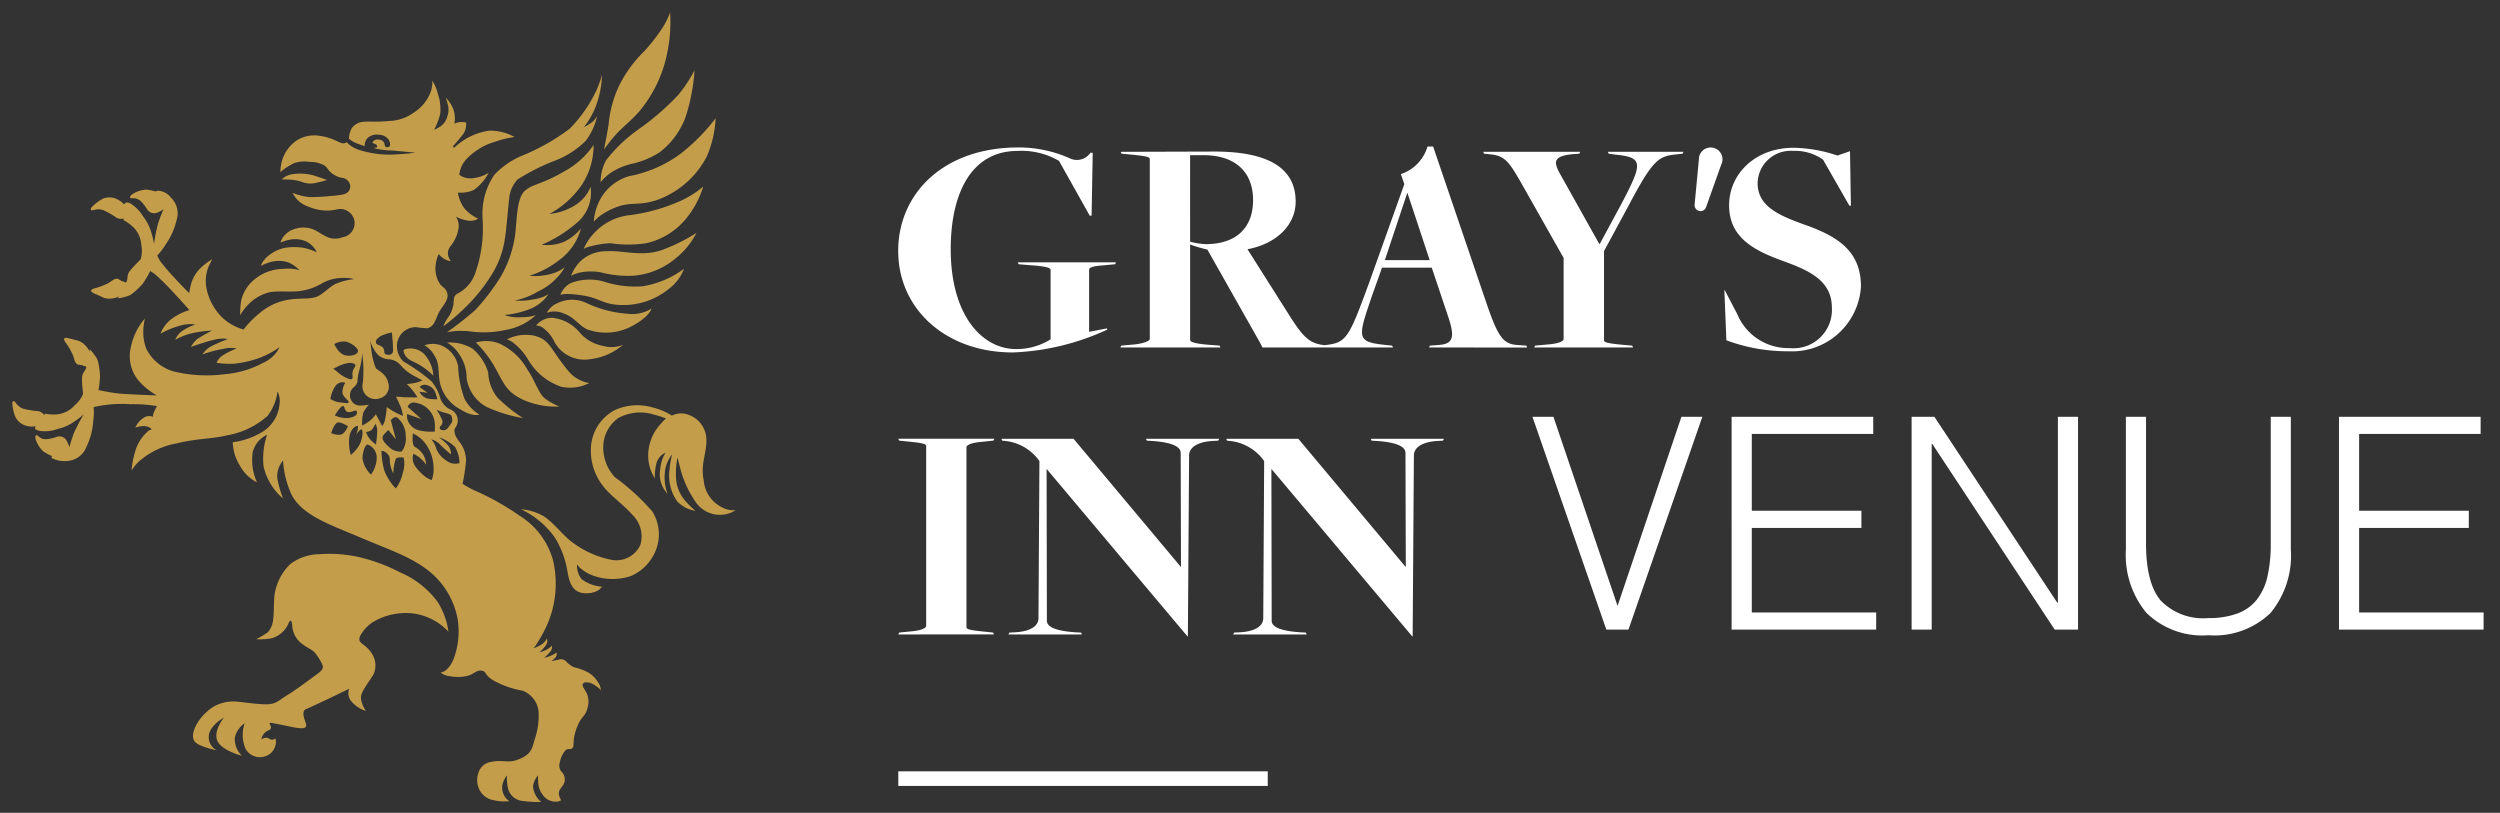
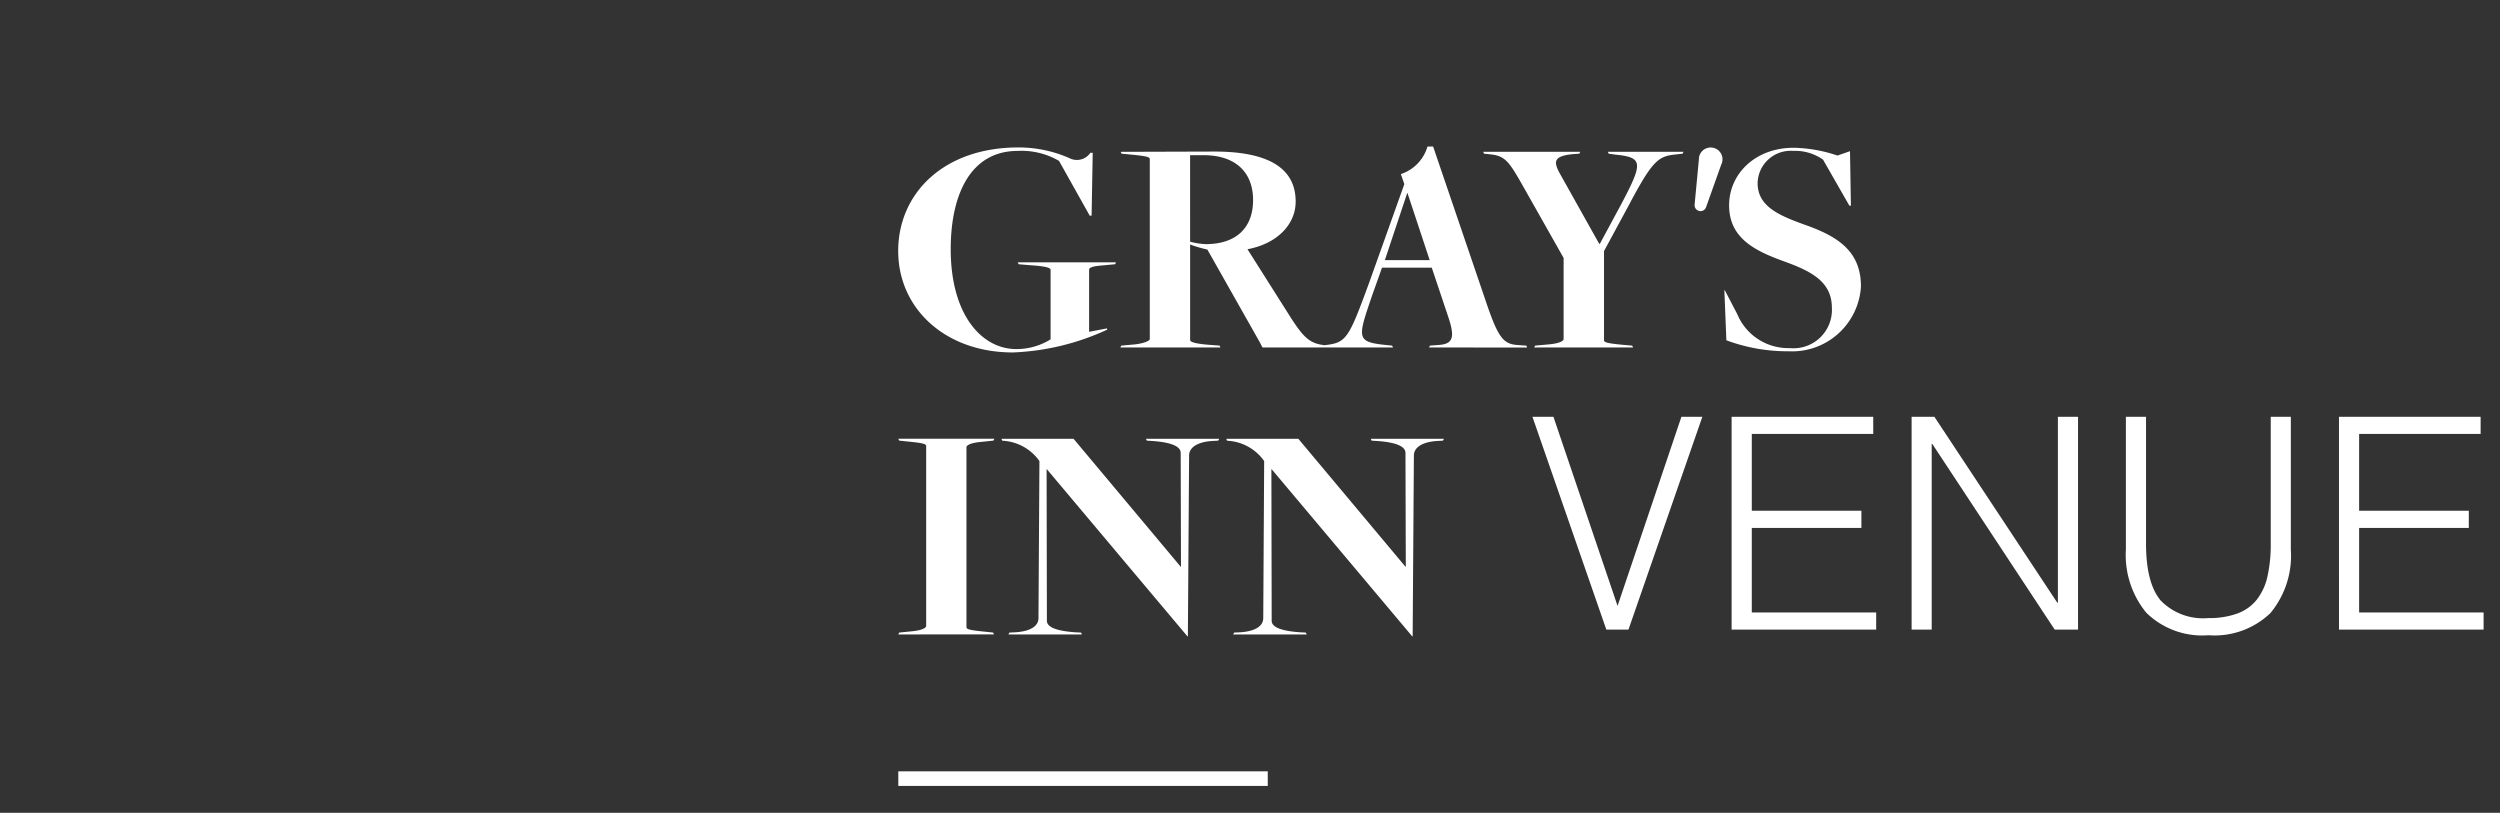
<svg xmlns="http://www.w3.org/2000/svg" viewBox="0 0 203 66">
  <rect x="0" y="0" width="203" height="66" fill="#333333" stroke="none" />
  <path d="M15415.007,597.92v-1.182h30v1.182Zm41.732-12.144-11.414-13.571h-.023l.023,12.3c0,.429.507.811,2.29.94l.479.023.078.156h-5.973l.078-.156.507-.023c1.424-.1,1.857-.636,1.857-1.143l.074-12.76a3.888,3.888,0,0,0-2.747-1.631l-.276-.027-.051-.152h5.848l8.7,10.388h.027l-.027-9.241c0-.433-.508-.839-2.286-.967l-.461-.027-.073-.152h5.944l-.078.152-.507.027c-1.4.1-1.856.659-1.856,1.17l-.1,14.695Zm-18.253,0-11.414-13.571h-.023l.023,12.3c0,.429.511.811,2.29.94l.483.023.074.156h-5.969l.074-.156.512-.023c1.424-.1,1.853-.636,1.853-1.143l.078-12.76a3.9,3.9,0,0,0-2.746-1.631l-.281-.027-.051-.152h5.848l8.7,10.388h.023l-.023-9.241c0-.433-.507-.839-2.29-.967l-.456-.027-.074-.152h5.945l-.078.152-.508.027c-1.4.1-1.856.659-1.856,1.17l-.1,14.695Zm77.859-1.919a7.379,7.379,0,0,1-1.658-5.138V567.945h1.635V578.24q0,3.218,1.2,4.634a4.8,4.8,0,0,0,3.865,1.416,6.59,6.59,0,0,0,2.364-.375,3.608,3.608,0,0,0,1.572-1.127,4.718,4.718,0,0,0,.861-1.884,11.809,11.809,0,0,0,.266-2.664V567.945h1.631V578.72a7.3,7.3,0,0,1-1.666,5.173,6.551,6.551,0,0,1-5.028,1.791A6.474,6.474,0,0,1,15516.346,583.857Zm-101.339,1.763.074-.152.99-.1c.866-.078,1.2-.281,1.2-.437v-14.59c0-.179-.152-.254-1.451-.382l-.737-.078-.074-.152h7.8l-.074.152-1,.105c-.861.074-1.193.277-1.193.429v14.594c0,.179.156.254,1.447.382l.714.074.078.152Zm116.985-.394V567.945h11.5v1.393h-9.865v6.238h8.906v1.393h-8.906v6.866h10.107v1.393Zm-23.086,0-9.936-15.073h-.051v15.073h-1.63V567.945h1.849l9.982,15.1h.047v-15.1h1.635v17.281Zm-26.233,0V567.945h11.5v1.393h-9.861v6.238h8.9v1.393h-8.9v6.866h10.1v1.393Zm-10.174,0-6-17.281h1.705l5.208,15.358,5.185-15.358h1.7l-6,17.281Zm-57.5-30.736c0-4.677,3.683-8.414,9.76-8.414a10.194,10.194,0,0,1,4.244.913,1.314,1.314,0,0,0,1.6-.48h.191l-.09,5.106h-.152l-2.492-4.447a6.046,6.046,0,0,0-3.355-.811c-3.811,0-5.441,3.507-5.441,7.981,0,5.364,2.543,8.11,5.316,8.11a5.265,5.265,0,0,0,2.794-.788v-5.645c0-.179-.434-.3-1.729-.382l-.862-.074-.078-.156h7.981l-.074.156-1.068.1c-.89.074-1.042.2-1.042.355v5.032l1.447-.277.027.1a20.046,20.046,0,0,1-7.653,1.853C15418.811,562.726,15415,559.145,15415,554.491Zm67.248,7.244-.163-4.065h.035l1.018,1.954a4.486,4.486,0,0,0,4.271,2.746,3.117,3.117,0,0,0,3.406-3.277c0-2.161-1.756-3-3.944-3.788-2.388-.866-4.4-1.908-4.4-4.529,0-2.567,2.138-4.673,5.239-4.673a11.7,11.7,0,0,1,3.558.632l1.019-.355.073,4.424h-.124l-2.138-3.737a3.929,3.929,0,0,0-2.438-.71,2.68,2.68,0,0,0-2.875,2.618c0,1.88,1.729,2.618,3.765,3.355,2.617.917,4.626,2.083,4.626,5.032a5.6,5.6,0,0,1-5.875,5.266A14.253,14.253,0,0,1,15482.247,561.735Zm-15.607.585.078-.152,1.119-.1c.862-.078,1.194-.281,1.194-.433v-6.585l-3.405-6.023c-1.019-1.779-1.351-2.263-2.517-2.387l-.534-.055-.078-.152h7.884l-.078.152-.433.027c-1.65.152-1.705.585-1.12,1.627l3.172,5.664h.051l1.739-3.222c1.756-3.331,1.807-3.792-.456-4.018l-.562-.078-.074-.152h6.147l-.078.152-.71.078c-1.295.152-1.806.609-3.659,4.116l-2.009,3.714v7.221c0,.176.152.254,1.447.382l.839.074.078.152Zm-8.535,0,.074-.152.687-.051c1.271-.074,1.322-.71.788-2.313l-1.33-3.967h-4.038l-.788,2.212c-1.193,3.511-1.346,3.815,1.1,4.069l.507.051.074.152h-10.6l-.207-.406-4.268-7.548a9.982,9.982,0,0,1-1.4-.41v7.755c0,.176.483.3,1.424.382l.968.074.073.152h-8.133l.078-.152,1.115-.1c.687-.078,1.2-.281,1.2-.433v-14.59c0-.179-.151-.254-1.451-.382l-.838-.078-.074-.152,7.6-.023c4.35,0,6.608,1.319,6.608,4.065,0,1.884-1.549,3.433-3.913,3.866l3.3,5.212c1.217,1.939,1.712,2.442,2.969,2.582l.113-.016c1.649-.2,1.853-.558,3.507-5.083l2.848-7.981-.281-.815a3.34,3.34,0,0,0,2.161-2.239h.457l4.372,12.838c.94,2.746,1.374,3.207,2.493,3.281l.71.051.055.152Zm-3.589-7.092h3.64l-1.8-5.442h-.027Zm-15.814-1.5a5.779,5.779,0,0,0,1.271.2c2.415,0,3.843-1.272,3.843-3.585,0-2.263-1.451-3.686-4.146-3.636h-.968Zm41.339-2.493a.484.484,0,0,1-.375-.5l.348-3.663a1.035,1.035,0,0,1,.023-.242.959.959,0,1,1,1.872.421.921.921,0,0,1-.082.226l-1.232,3.46a.478.478,0,0,1-.45.311A.493.493,0,0,1,15480.04,551.237Z" transform="translate(-15342.065 -534.103)" fill="#fff" />
  <path d="M15445.509,598.42h-31v-2.182h31Zm-30-1h29v-.182h-29Zm41.756-11.144h-.756l-.15-.178-10.552-12.547.021,10.952s.172.322,1.82.442l.766.037.571,1.141h-7.592l.572-1.142.793-.037c.855-.062,1.387-.308,1.387-.644l.073-12.59a3.363,3.363,0,0,0-2.3-1.3l-.592-.058-.006-.018-.019.036-.789.042c-.844.062-1.389.325-1.389.671l-.105,15.195h-.76l-.15-.178-10.552-12.547.021,10.952s.173.322,1.819.442l.777.038.543,1.141h-7.553l0,0h-8.955l.548-1.122,1.269-.125a2.972,2.972,0,0,0,.747-.14V570.585c-.192-.037-.526-.079-1-.126l-1.017-.107-.546-1.12h15.264l.15.179,7.835,9.357-.02-7.894s-.178-.345-1.823-.464l-.744-.044-.553-1.134h13.407l.15.179,7.835,9.361-.023-7.9s-.178-.345-1.818-.464l-.752-.044-.546-1.134h7.559l-.583,1.136-.788.042c-.844.062-1.389.325-1.389.671Zm-36.217-1.506c.191.037.524.079,1,.126l.985.1.346.674.329-.69.8-.037c.853-.062,1.382-.308,1.382-.644l.077-12.59a3.365,3.365,0,0,0-2.3-1.3l-.6-.058,0-.007,0,.009-1.28.135a2.922,2.922,0,0,0-.736.135Zm-3.3.35h2.311a.7.7,0,0,1-.008-.109V570.418a.649.649,0,0,1,.026-.187h-2.311a.748.748,0,0,1,.008.112v14.59A.649.649,0,0,1,15417.743,585.12Zm9.224-13.415h.338l.15.178,10.571,12.57.026-3.833h-.35l-.15-.179L15429,570.232h-3.137a4.924,4.924,0,0,1,1,1.01l.1.135Zm18.249,0h.342l.15.178,10.567,12.565.026-3.829h-.35l-.15-.179-8.545-10.209h-3.141a4.924,4.924,0,0,1,1,1.01l.1.135Zm76.17,14.478a6.973,6.973,0,0,1-5.41-1.99,7.887,7.887,0,0,1-1.788-5.474V567.445h2.635V578.24a6.739,6.739,0,0,0,1.08,4.311,4.354,4.354,0,0,0,3.483,1.239,6.136,6.136,0,0,0,2.185-.341,3.134,3.134,0,0,0,1.361-.973,4.237,4.237,0,0,0,.765-1.685,11.365,11.365,0,0,0,.253-2.551V567.445h2.631V578.72a7.809,7.809,0,0,1-1.8,5.514A7.048,7.048,0,0,1,15521.386,586.183Zm-6.2-17.738V578.72a6.937,6.937,0,0,0,1.528,4.8,6.034,6.034,0,0,0,4.67,1.662,6.107,6.107,0,0,0,4.662-1.631,6.866,6.866,0,0,0,1.532-4.832V568.445h-.631v9.795a12.392,12.392,0,0,1-.278,2.778,5.237,5.237,0,0,1-.956,2.08,4.122,4.122,0,0,1-1.787,1.285,7.113,7.113,0,0,1-2.542.407,5.285,5.285,0,0,1-4.247-1.593c-.886-1.046-1.316-2.667-1.316-4.957v-9.795Zm29.043,17.281h-12.738V567.445h12.5v2.393h-9.865v5.238h8.906v2.393h-8.906v5.866h10.107Zm-11.738-1h10.738v-.393h-10.107v-7.866h8.906v-.393h-8.906v-7.238h9.865v-.393h-10.5Zm-21.189,1h-2.666l-.147-.225-9.069-13.758v13.983h-2.63V567.445h2.617l.148.224,9.112,13.781v-14h2.635Zm-2.127-1h1.127V568.445h-.635v15.1h-.815l-.148-.224-9.834-14.872h-1.08v16.281h.63V569.653h.82l.147.225Zm-14.265,1h-12.738V567.445h12.5v2.393h-9.861v5.238h8.9v2.393h-8.9v5.866h10.1Zm-11.738-1h10.738v-.393h-10.1v-7.866h8.9v-.393h-8.9v-7.238h9.861v-.393h-10.5Zm-8.52,1h-2.51l-.117-.336-6.234-17.945h2.767l.115.339,4.733,13.959,4.826-14.3H15481Zm-1.2-1h.487l5.651-16.281h-.642Zm-.6,0h.509l-.429-1.263-5.093-15.019h-.644Zm-48.528-21.5a10.489,10.489,0,0,1-7.066-2.5,8.278,8.278,0,0,1-2.761-6.234,8.417,8.417,0,0,1,2.766-6.332,10.939,10.939,0,0,1,7.494-2.582,10.6,10.6,0,0,1,4.482.973.642.642,0,0,0,.283.071,1,1,0,0,0,.674-.4l.148-.212h.96l-.107,6.106h-.937l-.144-.256-2.437-4.351a5.944,5.944,0,0,0-2.974-.652,4.13,4.13,0,0,0-3.724,2.075,10.465,10.465,0,0,0-1.218,5.406,9.849,9.849,0,0,0,1.523,5.773,4.066,4.066,0,0,0,3.293,1.837,5.146,5.146,0,0,0,2.294-.561v-5.117a8.52,8.52,0,0,0-1.259-.138h-.013l-1.141-.1-.566-1.13h9.582l-.535,1.127-1.357.129a4.526,4.526,0,0,0-.583.077v4.207l1.31-.25.255.946-.369.182A20.532,20.532,0,0,1,15424.326,563.226Zm-3.053-16.166a8.642,8.642,0,0,0-3.338,1.841,7.427,7.427,0,0,0-2.437,5.59,7.609,7.609,0,0,0,6.12,7.407,5.971,5.971,0,0,1-1.14-1.2,10.828,10.828,0,0,1-1.713-6.36,11.438,11.438,0,0,1,1.366-5.931A5.632,5.632,0,0,1,15421.273,547.06Zm6.595,8.844a.7.7,0,0,1,.009.112v5.74a21.52,21.52,0,0,0,2.128-.611v-5.129a.828.828,0,0,1,.008-.112Zm.922-8.462,1.446,2.581.045-2.592a1.6,1.6,0,0,1-1.491.011Zm58.513,15.687a14.783,14.783,0,0,1-5.24-.929l-.3-.12-.014-.325-.184-4.585h.859l.14.269,1.018,1.954a3.989,3.989,0,0,0,3.828,2.477,3,3,0,0,0,2.146-.754,2.736,2.736,0,0,0,.761-2.023c0-1.7-1.217-2.454-3.613-3.317-2.288-.83-4.728-1.968-4.728-5a4.93,4.93,0,0,1,1.618-3.667,6.041,6.041,0,0,1,4.121-1.506,11.8,11.8,0,0,1,3.552.6l1.513-.527.094,5.623h-.923l-.144-.252-2.083-3.64a3.523,3.523,0,0,0-2.06-.555,2.183,2.183,0,0,0-2.375,2.118c0,1.522,1.422,2.156,3.432,2.884a9.789,9.789,0,0,1,3.469,1.86,4.715,4.715,0,0,1,1.49,3.644,5.578,5.578,0,0,1-1.8,4.007A6.615,6.615,0,0,1,15487.3,563.128Zm-4.569-1.744a11.781,11.781,0,0,0,1.464.414,6.13,6.13,0,0,1-1.5-1.942l-.023-.044Zm1.906-13.842a4.2,4.2,0,0,0-.371.3,3.942,3.942,0,0,0-1.295,2.931c0,2.161,1.491,3.125,4.067,4.059a9.993,9.993,0,0,1,2.938,1.461,3.412,3.412,0,0,1,1.336,2.8,4.116,4.116,0,0,1-.375,1.778,4.669,4.669,0,0,0,1.738-3.51,3.719,3.719,0,0,0-1.173-2.913,9.079,9.079,0,0,0-3.118-1.648l0,0a11.054,11.054,0,0,1-2.774-1.318,2.978,2.978,0,0,1-1.32-2.507A3.024,3.024,0,0,1,15484.64,547.542Zm6.041-.467,1.153,2.015-.033-2.01-.526.183-.161-.053C15490.969,547.162,15490.824,547.117,15490.681,547.075Zm-15.187,15.745H15457.3l.551-1.13.98-.072c.467-.027.573-.133.595-.165.109-.161.024-.663-.252-1.491l-1.215-3.625h-3.326l-.669,1.877-.065.192c-.492,1.448-.881,2.591-.705,2.866.136.212,1.021.3,1.447.348l.782.078.547,1.122h-11.705l-.341-.669-4.154-7.348c-.178-.043-.372-.093-.573-.151v6.808a6.071,6.071,0,0,0,.965.136l1.252.1.544,1.129h-9.747l.577-1.125,1.384-.126a3.229,3.229,0,0,0,.748-.166V547.285c-.192-.037-.526-.079-1-.126l-1.115-.1-.547-1.122,8.4-.026a10.048,10.048,0,0,1,5.2,1.075,3.831,3.831,0,0,1,1.914,3.49c0,1.932-1.425,3.551-3.615,4.19l2.929,4.619c1.161,1.849,1.558,2.224,2.542,2.346l.058-.008c1.314-.162,1.422-.175,3.1-4.758l2.787-7.812-.395-1.144.5-.148c.849-.251,1.348-.781,1.842-1.954l.129-.306h1.147l.115.339,4.372,12.838c.945,2.762,1.292,2.893,2.053,2.943l1.037.074.013.036.018-.034,1.394-.126a2.948,2.948,0,0,0,.739-.139V555.18l-3.341-5.909c-1-1.751-1.229-2.039-2.134-2.136l-.8-.082-.575-1.122h9.521l-.581,1.133-.709.045c-.765.071-.957.191-1,.226a1.664,1.664,0,0,0,.274.657l2.754,4.917,1.332-2.468a21.711,21.711,0,0,0,1.064-2.2c.209-.559.159-.724.139-.762-.05-.093-.311-.224-1.269-.32l-.019,0-.826-.115-.541-1.111h7.766l-.574,1.12-.978.107c-1,.118-1.406.323-3.271,3.852l-1.951,3.607v6.852c.163.032.461.074.994.127l1.11.1Zm-5.989-1h2.314a.7.7,0,0,1-.008-.109V554.4h-.183l-.144-.256-3.172-5.664a1.8,1.8,0,0,1-.32-1.55h-3.147a10.621,10.621,0,0,1,1.214,1.846l3.472,6.14v6.716A.649.649,0,0,1,15469.5,561.82Zm-9.14,0h3.253a9.762,9.762,0,0,1-1.286-2.822l-4.164-12.225a3.619,3.619,0,0,1-1.722,1.761l.18.521-.083.231h.171l.113.343,2.021,6.1h-.033l1.313,3.917A3.264,3.264,0,0,1,15460.365,561.82Zm-8.728,0h.725l-.006-.009a1.313,1.313,0,0,1-.2-.75c-.085.155-.168.292-.253.417A3.108,3.108,0,0,1,15451.638,561.82Zm-6.755,0h2.834a10.4,10.4,0,0,1-1.481-2l-3.7-5.836.729-.134a4.87,4.87,0,0,0,2.581-1.252,2.948,2.948,0,0,0,.922-2.122,2.855,2.855,0,0,0-1.433-2.635,6.705,6.705,0,0,0-2.563-.8,3.524,3.524,0,0,1,.358.293,4,4,0,0,1,1.186,3.018,3.767,3.767,0,0,1-3.623,4.047l4.122,7.292Zm-8.989,0h2.316a.648.648,0,0,1-.009-.109v-14.8l-2.287.007a.752.752,0,0,1,.01.121v14.59A.58.58,0,0,1,15435.894,561.82Zm19.315-7.092h2.254l-1.125-3.4Zm-16.008-1.4a3.9,3.9,0,0,0,3.26-.689,2.974,2.974,0,0,0,.854-2.292c0-2.023-1.246-3.137-3.508-3.137h-.606Zm36.111-6.4c.016.024.029.048.043.074a1.262,1.262,0,0,1,.134.754,5.526,5.526,0,0,1,.685-.828Zm4.831,4.817a.991.991,0,0,1-.209-.022l-.008,0a.981.981,0,0,1-.761-1.023v-.014l.346-3.641a1.5,1.5,0,0,1,.036-.33,1.453,1.453,0,0,1,1.426-1.135,1.456,1.456,0,0,1,1.423,1.774,1.418,1.418,0,0,1-.109.316l-1.226,3.44A.983.983,0,0,1,15480.144,551.748Zm.831-5.167a.459.459,0,0,0-.451.358v.006a.592.592,0,0,0-.01.126l0,.047-.332,3.493,1.187-3.331.014-.027a.405.405,0,0,0,.039-.1l0-.012a.457.457,0,0,0-.446-.559Z" transform="translate(-15342.065 -534.103)" fill="rgba(0,0,0,0)" />
-   <path d="M23.67,13.824a1.893,1.893,0,0,0,1.079,0c.436-.088.808-.208.808-.208s-.379-.139-.866-.3a4.079,4.079,0,0,0-1.805-.188,1.644,1.644,0,0,0-1.016.442,7.471,7.471,0,0,1,.852.031,3.632,3.632,0,0,1,.947.227M36.316,36.6a2.843,2.843,0,0,0-.358-1.3,3.468,3.468,0,0,0-1.327-.795,5.055,5.055,0,0,1,.748.653,1.24,1.24,0,0,1,.247.739,10.806,10.806,0,0,1-.881-.786,1.4,1.4,0,0,0-.729-.435,1.728,1.728,0,0,1,.351.577,1.936,1.936,0,0,0,.871,1.137,1.126,1.126,0,0,0,1.078.208m-2.109.369a3.4,3.4,0,0,0-.759-2.073,2.754,2.754,0,0,0-.918-.7s-.123.909.152,1.089a1.938,1.938,0,0,1,.728.71,1.9,1.9,0,0,1,.19.738,2.809,2.809,0,0,0-.579-.615,4.424,4.424,0,0,0-.453-.274,1.168,1.168,0,0,0,.142,1.013,4.037,4.037,0,0,0,.833.862,2,2,0,0,0,.512.265,2.5,2.5,0,0,0,.152-1.015m-1.213-3.029a4.178,4.178,0,0,0,1.317.1v-.454a1.842,1.842,0,0,0-1.591-1.884.515.515,0,0,0-.616.332l1.1.994-1.146-.407a2.556,2.556,0,0,0,0,.341,1.293,1.293,0,0,0,.937.974m-1.041-2.679c.4.019.947.009.947.009a5.87,5.87,0,0,0-.36-.521,4,4,0,0,0-.511-.549l.54-.076a3.122,3.122,0,0,0,.719-.226s-.2-.123-.69-.379a3.969,3.969,0,0,1-1.109-.9,1.373,1.373,0,0,0-1.012-.443,1.346,1.346,0,0,1-.984-.606,2.965,2.965,0,0,1-.436-.89s.009.151.075.54A5.858,5.858,0,0,0,29.52,28.9c.2.209.823.427.994,1.155a.971.971,0,0,1-.654,1.279,1.072,1.072,0,0,1-1.183-.294,1.054,1.054,0,0,1-.218-.937,10.01,10.01,0,0,0,.038-1.487c0-.283-.085-.927-.085-.927a6.506,6.506,0,0,1-.236,1.383,4,4,0,0,0-.151.937c-.067.236-.151.293-.4.529a.859.859,0,0,0-.113.948.783.783,0,0,0,.7.444,4.988,4.988,0,0,0,.739-.066,2.968,2.968,0,0,0-.445.625,3.212,3.212,0,0,0-.095,1.069s.218-.113.53-.322a2.578,2.578,0,0,0,.578-.6l.511.956a1.275,1.275,0,0,0,.236-.51,9,9,0,0,0,.143-1.033s.246.18.549.36a6.444,6.444,0,0,0,.758.36,3.013,3.013,0,0,0-.171-.71c-.123-.284-.388-.861-.388-.861s.4.047.795.067m-.009,3.171a1.924,1.924,0,0,0-.635-1.485c-.245-.237-.577.17-.577.17l.416,1.562-.615-.768s-.114.1-.351.361-.123.54.4,1.012a1.3,1.3,0,0,0,1.04.378,1.724,1.724,0,0,0,.323-1.23m-.161,1.724s-.483-.085-.643.095a3.8,3.8,0,0,0-.2,1.2,2.993,2.993,0,0,1-.274-.852c-.038-.378.028-.54-.237-.776a.718.718,0,0,0-.454-.227,6.512,6.512,0,0,0,.218,1.562,4.268,4.268,0,0,0,.947,1.5,3.159,3.159,0,0,0,.558-1.23,2.435,2.435,0,0,0,.085-1.278M29.623,34.1a1.3,1.3,0,0,0-.122-.683s-.142.236-.265.427-.512.236-.512.236a1.718,1.718,0,0,0,.4.673,3.537,3.537,0,0,0,.408.339s.075-.548.094-.993m-.037,2.111a1.14,1.14,0,0,0-.739-1.118c-.18.02-.407.55-.416,1.156a2.294,2.294,0,0,0,.691,1.287,2.416,2.416,0,0,0,.465-1.325m-1.213-2.329c-.114-.1-.453.407-.453.407s.255-.692.094-.7-.586.274-.662.986a3.92,3.92,0,0,0,.123,1.372,2.794,2.794,0,0,0,.747-.9c.227-.5.265-1.069.151-1.164m-1.041-.947c.521-.1.728-.271.625-.54-.094-.248-.8.483-.994-.3-.122-.488-.776.634-.776.634a2.123,2.123,0,0,0,1.145.209m-.085.671s-.54-.359-.833-.3c-.264.051-.53.861-.53.861a1.6,1.6,0,0,0,.709.133c.4-.018.654-.692.654-.692m-1.42-2.214a1.849,1.849,0,0,0,.814.283c.5.058.634.095.672-.028s-.465-.4-.512-.767a1.479,1.479,0,0,1,.228-.8.679.679,0,0,0-.786.246,2.472,2.472,0,0,0-.416,1.071m.227-2.462s.312.227.445.351a2.743,2.743,0,0,0,.909.5c.3.066.218-.265.2-.417a1.068,1.068,0,0,1,.208-.578c.133-.227-.1-.322-.464-.331a3.115,3.115,0,0,0-1.07.369Zm.085-2.008s.293.7.776.881,1.089,0,1.145-.265-.491-.663-.918-.8a1.506,1.506,0,0,0-1,.189m3.39-.1c.037.18.292.161.52.351s.066.521.274.588.558.075.587-.285A13.434,13.434,0,0,0,30.817,26a3.937,3.937,0,0,0-.9.284c-.209.143-.436.3-.388.529m3.54,3.617.653.464-.663-.084a1.089,1.089,0,0,0,.606.54,3.369,3.369,0,0,0,.852.067,3.805,3.805,0,0,0-.133-.437.978.978,0,0,0-.691-.7.565.565,0,0,0-.625.152m1.383,1.846a5.526,5.526,0,0,1,.416.739.448.448,0,0,1-.1.577c-.151.133-.047.36.265.341s.389-.294.6-.541.009-.671.009-.671a1.163,1.163,0,0,0-.436-.18,4.756,4.756,0,0,1-.747-.265M47.608,54.471a1.328,1.328,0,0,1,.186.57,2.281,2.281,0,0,0-.521-.413,1.118,1.118,0,0,0-.787-.216.224.224,0,0,0-.18.218c0,.127.106.252.224.459a1.633,1.633,0,0,1,.206,1.273c-.193.912-.493.657-.9,1.73s-.172,1.432-.341,1.628c-.209.24-.385-.05-.637.278a1.977,1.977,0,0,0-.392.878.814.814,0,0,0,.095.75.918.918,0,0,1,.29.821c-.087.4-.429.567-.467.9a1.007,1.007,0,0,0,.189.631.751.751,0,0,1-.479.113,1.228,1.228,0,0,1-1-.518,1.787,1.787,0,0,1-.393-1.073c-.025-.4-.019-.539-.019-.539a1.747,1.747,0,0,0-.4.868,1.805,1.805,0,0,0,.669,1.293,9.4,9.4,0,0,1-1.465-.081,1.357,1.357,0,0,1-1.212-.928,4.184,4.184,0,0,1-.113-1.151,1.918,1.918,0,0,0-.372.8,1.334,1.334,0,0,0,.567,1.293,3.849,3.849,0,0,1-1.282-.082,1.547,1.547,0,0,1-1.174-.916,1.741,1.741,0,0,1-.038-1.336,1.234,1.234,0,0,1,1.01-.853c.947-.2,1.331.108,2.095-.157,1.218-.422,1.238-.966,1.477-1.761a5.717,5.717,0,0,0,.279-2.266,2.033,2.033,0,0,0-1.294-1.6,7.537,7.537,0,0,1-2.4-.852c-.739-.474-.512-.72-.928-.777s-.625.285-1.117.417a3.334,3.334,0,0,1-1.439.038,1.519,1.519,0,0,1-.777-.3s.572.012,1.042-1.041a6.327,6.327,0,0,0,.34-3.351,6.49,6.49,0,0,0-2.518-4c-1.473-1.091-3.067-1.59-5.51-2.631s-4.886-1.837-5.586-3.749a7.479,7.479,0,0,1-.549-2.442,1.98,1.98,0,0,0-.474,1.42,9.11,9.11,0,0,0,.474,1.666A4.837,4.837,0,0,1,20.4,36.86a6.141,6.141,0,0,1,.285-2.556,2.164,2.164,0,0,0-1.155,1.363,4.321,4.321,0,0,0,.341,2.5,3.238,3.238,0,0,1-1.383-1.345,3.759,3.759,0,0,1-.587-1.913,6.14,6.14,0,0,0,2.328-.795A2.939,2.939,0,0,0,21.689,31.9a1.814,1.814,0,0,0-.151-1.116,4.122,4.122,0,0,1-.813,1.988,6.654,6.654,0,0,1-3.257,1.572c-1.363.322-2.329.228-4.147.662a6.353,6.353,0,0,0-3.011,1.44,3.488,3.488,0,0,0-.625.757,7.162,7.162,0,0,1,.3-1.571,3.321,3.321,0,0,1,.909-1.5.825.825,0,0,1,.436-.265.828.828,0,0,0-.606-.265,1.728,1.728,0,0,0-.738.133,1.788,1.788,0,0,1,.682-.813.769.769,0,0,1,.739-.076,1.431,1.431,0,0,1,.133-.474c.113-.227.208-.4.208-.4a12.2,12.2,0,0,0-2.177-.151,10.163,10.163,0,0,0-2.764.189L6.6,32.06a4.367,4.367,0,0,1-.029,1.1,5.625,5.625,0,0,1-.549,2.121,1.777,1.777,0,0,1-1.506,1.145,2.307,2.307,0,0,1-1.343-.246l.047-.151a3.723,3.723,0,0,1-.683-.361,2.227,2.227,0,0,1-.653-1.04c-.066-.323.1-.351.236-.2a.874.874,0,0,0,.739.227,3.291,3.291,0,0,0,.758-.189.682.682,0,0,1,.709.189,1.864,1.864,0,0,1,.3.662s.218-.757.416-1.249A14.576,14.576,0,0,1,5.8,32.647a7.046,7.046,0,0,1-.758.578,3.751,3.751,0,0,1-1.335.6,3.1,3.1,0,0,1-1.439.171c-.359-.057-.426-.189-.426-.189l.038-.2a1.4,1.4,0,0,1-.672-.018,1.377,1.377,0,0,1-.956-.729A3.543,3.543,0,0,1,0,31.749v0c0-.217.152-.226.274-.047a1.207,1.207,0,0,0,.843.54,6.635,6.635,0,0,0,1,.142.867.867,0,0,1,.5.351l.009-.151a3.419,3.419,0,0,0,1.117.047,2.238,2.238,0,0,0,1.326-.72,2.542,2.542,0,0,0,.643-.843c.066-.142-.02-.378-.047-.985s.019-.671.18-.918.213-.411.075-.431a.481.481,0,0,1-.189-.043.067.067,0,0,1-.028-.042,1.568,1.568,0,0,1-.256-.028.382.382,0,0,1-.349-.261c-.1-.217-.11-.421-.261-.7a4.966,4.966,0,0,0-.469-.79c-.184-.222-.269-.484.057-.431a7.019,7.019,0,0,1,.705.175,1.344,1.344,0,0,1,.81.449,1.383,1.383,0,0,1,.336.5l.005-.208a3.3,3.3,0,0,1,.458.562,1.254,1.254,0,0,1,.232.483,6.574,6.574,0,0,1,.151,1.137A9.278,9.278,0,0,1,7,30.687a1.832,1.832,0,0,1,.36.057,11.814,11.814,0,0,0,2.14.265c1.325.076,2.235.095,2.235.095a5.458,5.458,0,0,1-1.288-.985,3.086,3.086,0,0,1-.814-2.954,5.024,5.024,0,0,1,1.13-2.3,7.4,7.4,0,0,0-.113.733,3.84,3.84,0,0,0,.238,1.741,3.582,3.582,0,0,0,2.2,1.817,11.3,11.3,0,0,0,4.165.228,7.8,7.8,0,0,0,3.131-.934A2.6,2.6,0,0,0,21.7,27.191a7.249,7.249,0,0,1-1.628.871,8.655,8.655,0,0,1-2.146.479,8.178,8.178,0,0,1-1.338-.076,1.2,1.2,0,0,1,.442-.568,5.725,5.725,0,0,1,1.187-.6,2.319,2.319,0,0,0-.985.012,10.423,10.423,0,0,0-1.793.467,1.938,1.938,0,0,1,.682-.643,14.073,14.073,0,0,1,1.389-.605,2.626,2.626,0,0,0-1.124.063c-.732.164-1.881.58-1.881.58a2.031,2.031,0,0,1,.518-.642,10.411,10.411,0,0,1,1.2-.683,9.45,9.45,0,0,0-1.338.151,5.211,5.211,0,0,0-1.654.594,1.591,1.591,0,0,1,.555-.707,3.791,3.791,0,0,1,1.087-.53,2.791,2.791,0,0,0-1.162.064,6.893,6.893,0,0,0-1.68.68,2.674,2.674,0,0,1,.884-1.186,4.538,4.538,0,0,1,1.465-.732s-.611-.7-1.041-1.15A21.32,21.32,0,0,0,11.735,21.4a3.377,3.377,0,0,0-.541-.394,7.635,7.635,0,0,1-.615,1.049,6.656,6.656,0,0,1-.834.787,1.224,1.224,0,0,1-.483.229,3.229,3.229,0,0,1-.712.149l.127-.164a1.373,1.373,0,0,1-.574.175,1.345,1.345,0,0,1-.912-.16c-.408-.2-.372-.143-.659-.307s-.057-.315.226-.371a4.935,4.935,0,0,0,.862-.319c.294-.122.426-.277.643-.38a.379.379,0,0,1,.436.018,1.582,1.582,0,0,1,.217.138.066.066,0,0,1,.048-.014c.028,0,.056.013.175.085s.182-.089.212-.382.034-.373.438-.826.619-.584.657-.736a2.538,2.538,0,0,0,.03-1.059A2.235,2.235,0,0,0,9.9,17.524a3.393,3.393,0,0,0-.9-.666l.087-.124a.862.862,0,0,1-.61-.044,7.058,7.058,0,0,0-.87-.52,1.213,1.213,0,0,0-.994-.112c-.209.063-.321-.039-.185-.208l0,0a3.521,3.521,0,0,1,.894-.7,1.379,1.379,0,0,1,1.2.035,1.425,1.425,0,0,1,.536.408L9.16,15.5s.136-.148.451.035a3.105,3.105,0,0,1,1.01,1.038,3.752,3.752,0,0,1,.662,1.3,7.082,7.082,0,0,1,.225.926,14.307,14.307,0,0,1,.306-1.58c.154-.508.462-1.233.462-1.233a1.842,1.842,0,0,1-.652.324.683.683,0,0,1-.671-.3,3.22,3.22,0,0,0-.47-.624.876.876,0,0,0-.717-.288c-.2.034-.312-.1-.059-.3a2.228,2.228,0,0,1,1.164-.4,3.686,3.686,0,0,1,.756.15l.145-.062a1.4,1.4,0,0,1,1.114.568,1.776,1.776,0,0,1,.448,1.838,5.614,5.614,0,0,1-.908,1.993,4.4,4.4,0,0,1-.659.861,3.5,3.5,0,0,0,.253.474,16.214,16.214,0,0,0,1.124,1.313c.619.695,1.224,1.269,1.224,1.269a4.648,4.648,0,0,1,.171-.815,2.786,2.786,0,0,1,.688-1.161,4.675,4.675,0,0,1,1.01-.776L16,20.507a3.085,3.085,0,0,0-.238,1.88,4.584,4.584,0,0,0,1.267,2.38,4.243,4.243,0,0,0,1.748.992,7.954,7.954,0,0,1,1.363-1.383,4.8,4.8,0,0,1,2.254-1.035c.845-.146,1.66-.038,2.215-.209s1.035-.75,1.6-1.061a5.181,5.181,0,0,1,1.566-.41,3.614,3.614,0,0,0-1.111-.088,3.367,3.367,0,0,0-1.552.454,4.718,4.718,0,0,1-1.767.606c-.675.095-1.843-.032-2.468.1a3.607,3.607,0,0,0-1.723,1,3.747,3.747,0,0,0-.645.866,5.79,5.79,0,0,1,.088-1.238,3.082,3.082,0,0,1,1.117-1.709,3.661,3.661,0,0,1,2.267-.815,3.52,3.52,0,0,1,1.337.1,3.348,3.348,0,0,0-.833-.605,2.485,2.485,0,0,0-1.414-.082,4.2,4.2,0,0,0-.9.347,1.874,1.874,0,0,1,.468-.695,3.162,3.162,0,0,1,1.369-.751,4.543,4.543,0,0,1,1.723-.011,6.244,6.244,0,0,1,.992.34,1.489,1.489,0,0,0-.152-.259,1.859,1.859,0,0,0-.745-.636,2.354,2.354,0,0,0-1.274-.127,3.9,3.9,0,0,0-.777.24,1.755,1.755,0,0,1,.183-.4,1.8,1.8,0,0,1,1.017-.72,2.257,2.257,0,0,1,1.331,0c.417.113,1.067.669,1.572.769a1.707,1.707,0,0,0,.929-.081,1.155,1.155,0,0,0,.975-1.311,1.168,1.168,0,0,0-1.312-.974,6.062,6.062,0,0,1-.712.116,4,4,0,0,1-1.813-.36,2.109,2.109,0,0,1-1.184-1.075,5.321,5.321,0,0,0,1.325.341,14.542,14.542,0,0,0,1.709-.085,8.057,8.057,0,0,0,.961-.11c.431-.066.685-.307.685-.687a.6.6,0,0,0-.007-.073.748.748,0,0,0-.677-.611,1.247,1.247,0,0,1-.263-.065,2.117,2.117,0,0,1-.565-.321c-.327-.241-.293-.427-.625-.634a2.417,2.417,0,0,0-1.145-.27,2.714,2.714,0,0,0-1.283.1,5.36,5.36,0,0,0-1.108.728,3.519,3.519,0,0,1,.152-.988,3,3,0,0,1,1.2-1.6,2.652,2.652,0,0,1,1.836-.356,4.371,4.371,0,0,1,1.392.427l.326.136a.463.463,0,0,0,.2.045.456.456,0,0,0,.282-.095l0,0a1.689,1.689,0,0,0,.2.2,2.745,2.745,0,0,0,1.092.511,7.967,7.967,0,0,0,2.872.271,14.027,14.027,0,0,0,1.4-.133s-.3-.025-1.849-.171a6.1,6.1,0,0,1-1.539-.2l.277-.056a.215.215,0,0,0-.006-.158c-.038-.076-.12-.114-.253-.158s-.125-.095-.012-.2.221-.151.511-.1a.436.436,0,0,1,.384.416.219.219,0,0,0,.265.189.21.21,0,0,0,.177-.24.78.78,0,0,0-.157-.43,1.024,1.024,0,0,0-.795-.346,1.1,1.1,0,0,0-.929.322.948.948,0,0,0-.182.6s-.3-.087-.645-.22a2.769,2.769,0,0,1-.637-.372h0a.579.579,0,0,0,.007-.1A1.889,1.889,0,0,1,27.57,9.4a1.269,1.269,0,0,1,.942-.507c.383-.052,1.1.033,2.073-.071a3.561,3.561,0,0,0,2-.672,3.348,3.348,0,0,0,1.373-1.657,2.231,2.231,0,0,0,.142-.947,3.673,3.673,0,0,1,.464,1.1,3.786,3.786,0,0,1,.176,1.637,6.421,6.421,0,0,1-.489,1.258,3.356,3.356,0,0,0,.446-.234,1.35,1.35,0,0,0,.616-.83,1.588,1.588,0,0,0,.033-1.051,4.137,4.137,0,0,0-.151-.492,2.62,2.62,0,0,1,.625.965,2.333,2.333,0,0,1,.076,1.151,1.141,1.141,0,0,1,.577-.138c.337.009.374.043.374.043a1.425,1.425,0,0,1-.213.9c-.274.36-.691.848-.8.952s0,.225.1.142a5.141,5.141,0,0,1,2.8-1.34,4.045,4.045,0,0,1,2.045.516,7.481,7.481,0,0,0-1.543.375,5.132,5.132,0,0,0-2.4,1.462,2.2,2.2,0,0,0-.54,1.23,1.491,1.491,0,0,0,1.012.285,2.943,2.943,0,0,0,1.368-.449,3.771,3.771,0,0,1-1.211,1.4,2.614,2.614,0,0,1-1.289.208,3.078,3.078,0,0,0,.517,1.264,3.146,3.146,0,0,0,1.14.852,1.206,1.206,0,0,1-.866.156,3.1,3.1,0,0,1-.947-.317,1.377,1.377,0,0,1,.18,1.121,3.026,3.026,0,0,1-.639,1.3.893.893,0,0,0-.151.809,1.364,1.364,0,0,0,.2.389,1.518,1.518,0,0,1-.98-.583,2.617,2.617,0,0,0-.265,1,2.251,2.251,0,0,0,.364,1.434c.214.293.5.319.6.8.1.5-.351.936-.6,1.354s-.273.654-.444.937a.894.894,0,0,1-.568.5,7.745,7.745,0,0,1-.947-.088A1.534,1.534,0,0,0,31.233,27.1a1.755,1.755,0,0,0,.52,1.253,14.506,14.506,0,0,1,2.282,1.607,3.8,3.8,0,0,1,.729,1.413,1.581,1.581,0,0,0,.815.88.968.968,0,0,1,.389,1.486c-.209.341.122.891.377,1.184a2.558,2.558,0,0,1,.5,1.459,15.373,15.373,0,0,1-.285,1.9,7.914,7.914,0,0,0,1.184.635,21.266,21.266,0,0,1,3.421,1.941,6.229,6.229,0,0,1,2.752,3.673,8.421,8.421,0,0,1-.107,4.141,8.932,8.932,0,0,1-.6,1.52,13.44,13.44,0,0,1-.7,1.206,1.8,1.8,0,0,1-.2.252,3.98,3.98,0,0,0,.7-.34,1.376,1.376,0,0,0,.4-.464.618.618,0,0,1-.071.525,3.555,3.555,0,0,1-.542.611,4.556,4.556,0,0,0,.553-.209,2.249,2.249,0,0,0,.474-.345.669.669,0,0,1-.116.459,5.943,5.943,0,0,1-.513.525,3.431,3.431,0,0,0,.629-.211,2.353,2.353,0,0,0,.381-.227.564.564,0,0,1-.116.438,2.885,2.885,0,0,1-.32.274s.618-.125.715-.151a.6.6,0,0,1,.487.168,1.761,1.761,0,0,0,.671.487,4.2,4.2,0,0,1,1.118.417,2.178,2.178,0,0,1,.836.866M32.47,27.3c-.565-.035-.7.135-.7.135a.823.823,0,0,0,.192.5c.215.315.622.413,1.143.716a6.536,6.536,0,0,1,1.079.848,2.674,2.674,0,0,0-.467-1.388A1.577,1.577,0,0,0,32.47,27.3m2.2,2.462a3.227,3.227,0,0,0,1.679,2.461c1.061.669,1.579.441,1.579.441a3.281,3.281,0,0,1-1.212-1.287,8.707,8.707,0,0,1-.517-2.625A2.254,2.254,0,0,0,34.692,27a2.032,2.032,0,0,0-1.225.038,2.023,2.023,0,0,1,.759.757c.416.619.353,1.01.441,1.971m6.8,3.18A12.559,12.559,0,0,1,39.4,31.293a3.484,3.484,0,0,1-.757-2.046A4.062,4.062,0,0,0,37.355,27.3a3.524,3.524,0,0,0-2.058-.48,2.712,2.712,0,0,1,.959.9,3.338,3.338,0,0,1,.631,1.982,3.2,3.2,0,0,0,1.566,2.311,11.347,11.347,0,0,0,3.018.933m2.953-.934a5.622,5.622,0,0,1-1.162-.642c-.517-.393-.782-1.4-1.427-2.349a5.026,5.026,0,0,0-2.36-2.159,3.035,3.035,0,0,0-1.83-.05,9.08,9.08,0,0,1,1.628,2.171c.732,1.351.946,1.907,2.31,2.525a6.509,6.509,0,0,0,2.84.5m2.424-1.906a2.279,2.279,0,0,1-.82-.278c-.581-.278-.9-.682-1.629-1.679s-.921-1.628-2.057-1.894a3.392,3.392,0,0,0-2.172.3,3.365,3.365,0,0,1,.4.2,4.8,4.8,0,0,1,1.314,1.452,4.972,4.972,0,0,0,2.688,2.2,3.382,3.382,0,0,0,2.273-.3M49.6,26.989a2.377,2.377,0,0,1-1.616.1A3.267,3.267,0,0,1,46,25.916,3.345,3.345,0,0,0,43.793,24.8a1.728,1.728,0,0,0-1.262.631,1.2,1.2,0,0,1,.468.126,3.127,3.127,0,0,1,1.06,1.276,2.777,2.777,0,0,0,2.828,1.337A4.987,4.987,0,0,0,49.6,26.989m2.3-2.929a2.979,2.979,0,0,1-1.944.416,9.37,9.37,0,0,1-3.283-.846,2.707,2.707,0,0,0-2.409-.013,1.666,1.666,0,0,0-.858.783,1.826,1.826,0,0,1,1.35.05c.921.291,1.352,1.149,2.084,1.351a4.481,4.481,0,0,0,3.433-.3c1.465-.758,1.628-1.439,1.628-1.439m2.651-3.244a7.707,7.707,0,0,1-3.357,1.426,8.108,8.108,0,0,1-3.157-.378A4.207,4.207,0,0,0,45.321,22a1.791,1.791,0,0,0-.82.947s.3-.189,1.779.038,1.642.745,3.194.782a5.812,5.812,0,0,0,3.774-1.262,3.7,3.7,0,0,0,1.3-1.691m-1.59-1.591c-1.729.707-3.384.076-4.684.177a3.06,3.06,0,0,0-2.057.733,3.381,3.381,0,0,0-.846,1.261,2.561,2.561,0,0,1,.732-.264,4.481,4.481,0,0,1,1.7-.013,8.7,8.7,0,0,0,2.5.278,6.036,6.036,0,0,0,3.509-1.375,6.424,6.424,0,0,0,1.742-2.108,14.792,14.792,0,0,1-2.6,1.313m1.186-3.862a14.8,14.8,0,0,1-3.926,1.1,4.61,4.61,0,0,0-2.9,1.388,4.352,4.352,0,0,0-.922,1.364,1.508,1.508,0,0,1,.328-.151,7.99,7.99,0,0,1,1.843-.316,9.661,9.661,0,0,0,2.916,0A5.82,5.82,0,0,0,54.7,16.764a7.385,7.385,0,0,0,1.4-2.614,7.755,7.755,0,0,1-1.956,1.213M50.13,13.292a3.914,3.914,0,0,0-2.5,2.108,4.584,4.584,0,0,0-.416,1.59s.126-.138.43-.4a5.474,5.474,0,0,1,1.59-.833c1.1-.378,1.83,0,3.384-.619A7.336,7.336,0,0,0,56.4,11.689,9,9,0,0,0,57.111,8.6a15.752,15.752,0,0,1-2.84,2.878,10.18,10.18,0,0,1-4.14,1.817m.732-3.8a12,12,0,0,0-2.651,2.525,3.737,3.737,0,0,0-.442,1.779,3.974,3.974,0,0,1,.695-.68,5.3,5.3,0,0,1,1.956-.846,6.8,6.8,0,0,0,2.2-.948A6.455,6.455,0,0,0,54.65,8.558a15.185,15.185,0,0,0,.743-3.85,11.043,11.043,0,0,1-1.325,2.006,20.608,20.608,0,0,1-3.206,2.777m.126-1.541a10.6,10.6,0,0,0,1.956-3.7A12.527,12.527,0,0,0,53.413,0a5.887,5.887,0,0,1-.606,1.237,14.193,14.193,0,0,1-1.527,1.957,10.191,10.191,0,0,0-2.045,2.84,9.332,9.332,0,0,0-.807,2.991c-.089.645-.379,2.108-.379,2.108a14.8,14.8,0,0,1,.921-1.161c.581-.669,1.325-1.187,2.02-2.021m-4.822,6.174A5.86,5.86,0,0,0,47.2,10.768a6.8,6.8,0,0,1-2.448,2.183c-1.818,1.06-2.474.96-3.131,1.54s-.643,2.259-.782,3.485a9.137,9.137,0,0,1-1.162,3.458,17.317,17.317,0,0,1-2.084,2.739,27.186,27.186,0,0,1-2.3,1.805s.328-.063.707-.1a6.714,6.714,0,0,1,1.212.038,8.062,8.062,0,0,0,2.79-.114,4.836,4.836,0,0,0,2.511-1.212,3.437,3.437,0,0,1-1.135.164,3.317,3.317,0,0,1-1.427-.177,7.531,7.531,0,0,0,2.07-.48,3.237,3.237,0,0,0,1.515-1.212,2.945,2.945,0,0,1-1.2.417,5.461,5.461,0,0,1-1.54.1,5.948,5.948,0,0,0,1.868-.72,4.971,4.971,0,0,0,2.2-1.982,3.176,3.176,0,0,1-1.224.568,4.828,4.828,0,0,1-1.654.125,7.79,7.79,0,0,0,2.41-1.262,4.692,4.692,0,0,0,1.78-2.588A3.912,3.912,0,0,1,44.8,18.632a3.6,3.6,0,0,1-1.818.241,10.725,10.725,0,0,0,2.8-1.73,3.2,3.2,0,0,0,1.174-2.967,3.18,3.18,0,0,1-1.084,1.375,4.806,4.806,0,0,1-2.259.821,7.5,7.5,0,0,0,2.549-2.247m-7.978,2.638a10.9,10.9,0,0,1-.544,4.267,2.958,2.958,0,0,1-1.477,1.805c-.34.189-.3.392-.34.846a2.545,2.545,0,0,1-.5,1.186A2.878,2.878,0,0,0,35,25.5a18.1,18.1,0,0,0,1.641-1.4,13.855,13.855,0,0,0,2.424-3.029,7.5,7.5,0,0,0,.934-2.7c.114-.669.277-2.677.341-3.194a2.6,2.6,0,0,1,.68-1.6,16.849,16.849,0,0,1,3.029-1.527,7.145,7.145,0,0,0,2.512-1.616,5.17,5.17,0,0,0,.922-1.994,2.306,2.306,0,0,1-.416.491,3.5,3.5,0,0,1-.657.392A6.383,6.383,0,0,0,47.353,7.7a7.9,7.9,0,0,0,.53-2.625,9.181,9.181,0,0,1-.442,1.237A11.171,11.171,0,0,1,45.27,9.442a17.189,17.189,0,0,1-3.749,2.145,6.617,6.617,0,0,0-2.373,1.6,5.584,5.584,0,0,0-.959,3.572m19.43,23.429a2.652,2.652,0,0,1-1.476-2.187c-.275-1.287.236-2.215.217-3.218a2.169,2.169,0,0,0-1.476-2.111,1.672,1.672,0,0,0-1.326.076A5.232,5.232,0,0,0,52,32.088a4.414,4.414,0,0,0-3.05.2A3.63,3.63,0,0,0,46.987,35.3a4.634,4.634,0,0,0,.918,3.086c.616.844,1.677,1.535,2.405,2.378A2.446,2.446,0,0,1,51,43.241a2.142,2.142,0,0,1-2.461,1.193,7.765,7.765,0,0,1-3.067-1.4c-.815-.6-1.591-1.7-2.415-2.168a4.29,4.29,0,0,0-1.752-.511,7.016,7.016,0,0,1,2.752,2.3,7.433,7.433,0,0,1,1.023,2.764c.151.852.382,1.714,1.432,1.752s1.364-.53,1.364-.53a3.19,3.19,0,0,1-1.639-.605,1.7,1.7,0,0,1-.378-1.213,1.59,1.59,0,0,0,.236.285,3.369,3.369,0,0,0,1.25.692,4.664,4.664,0,0,0,2.916-.038,3.794,3.794,0,0,0,2.073-2.311,3.491,3.491,0,0,0-.378-2.935,18.208,18.208,0,0,0-3.021-2.764,3.524,3.524,0,0,1-.947-2.576A2.9,2.9,0,0,1,49.2,32.95a3.708,3.708,0,0,1,2.85-.3,8.856,8.856,0,0,1,1.031.331,2.18,2.18,0,0,0-.369.378,3.786,3.786,0,0,0-1.078,2.518,3.469,3.469,0,0,0,.549,1.979,3.818,3.818,0,0,1,.141-1.306,1.34,1.34,0,0,1,.721-.8,3,3,0,0,0-.427,1.3,2.325,2.325,0,0,0,.587,2.046,3.836,3.836,0,0,1-.227-1.648,2.71,2.71,0,0,1,.6-1.552,7.4,7.4,0,0,0-.209,1.2,3.631,3.631,0,0,0,.624,2.622,2.685,2.685,0,0,0,1.477.768,8.474,8.474,0,0,1-.88-.882,3.056,3.056,0,0,1-.692-1.74,6.5,6.5,0,0,1,.114-1.714s.047.188.236.918a8.394,8.394,0,0,0,1.325,2.811,2.374,2.374,0,0,0,3.163.549,2.01,2.01,0,0,1-1.117-.236m-25.268,8.6a5.22,5.22,0,0,0-3.017.689,3.149,3.149,0,0,0-1.085,1.142c-.127.3-.1.473.233.706a2.606,2.606,0,0,1,.8.885,1.772,1.772,0,0,1,.087,1.45c-.171.4-.826,1.162-1.016,1.723s.354,1.338.354,1.338a2.458,2.458,0,0,1-1.231-.846,1.011,1.011,0,0,1-.119-.953s-3,1.459-3.459,1.628-.2.745-.057,1.206-.366.436-1.282.241-1.287-.259-1.521-.3-.139.1-.069.227a.252.252,0,0,1-.095.347,1.016,1.016,0,0,0-.442.3.921.921,0,0,0-.209.479.553.553,0,0,1,.372-.145c.253-.013.227.108.43.145a.372.372,0,0,0,.329-.1.865.865,0,0,1,0,.594,1.2,1.2,0,0,1-.808.858,1.327,1.327,0,0,1-1.6-.593,2.838,2.838,0,0,1-.076-2.084,1.884,1.884,0,0,0-.808,1.2,1.918,1.918,0,0,0,.581,1.439s-1.7-.429-2.008-1.25.555-1.855.555-1.855-1.161.631-1.236,1.477a1.209,1.209,0,0,0,.642,1.186s-1.464-.3-1.779-.706-.075-1.075.291-1.64A4.228,4.228,0,0,1,16.313,56.4a3.249,3.249,0,0,1,1.767-.439c.631.038,1.691.227,2.511.227s.922-.24,1.78-.77,1.843-1.3,2.36-1.666.544-.568.43-.807a3.961,3.961,0,0,0-.618-.972c-.279-.291-.683-.379-1.213-.859a1.976,1.976,0,0,1-.605-1.388c-.05-.366-.151-.48-.329-.038A2.124,2.124,0,0,1,21.16,50.8a4.545,4.545,0,0,1-1.351.1,8.34,8.34,0,0,0,.934-.555,1.8,1.8,0,0,0,.441-1.087c.076-.453.027-1.578.14-2.146a4.354,4.354,0,0,1,1.262-2.322A4.022,4.022,0,0,1,24.959,44a11.005,11.005,0,0,1,3.422.291A14.689,14.689,0,0,1,31.5,45.481a7.386,7.386,0,0,1,3.03,2.387,6,6,0,0,1,.883,2.423,4.789,4.789,0,0,0-3.061-1.5" transform="translate(1 1)" fill="#c39d4a" />
</svg>